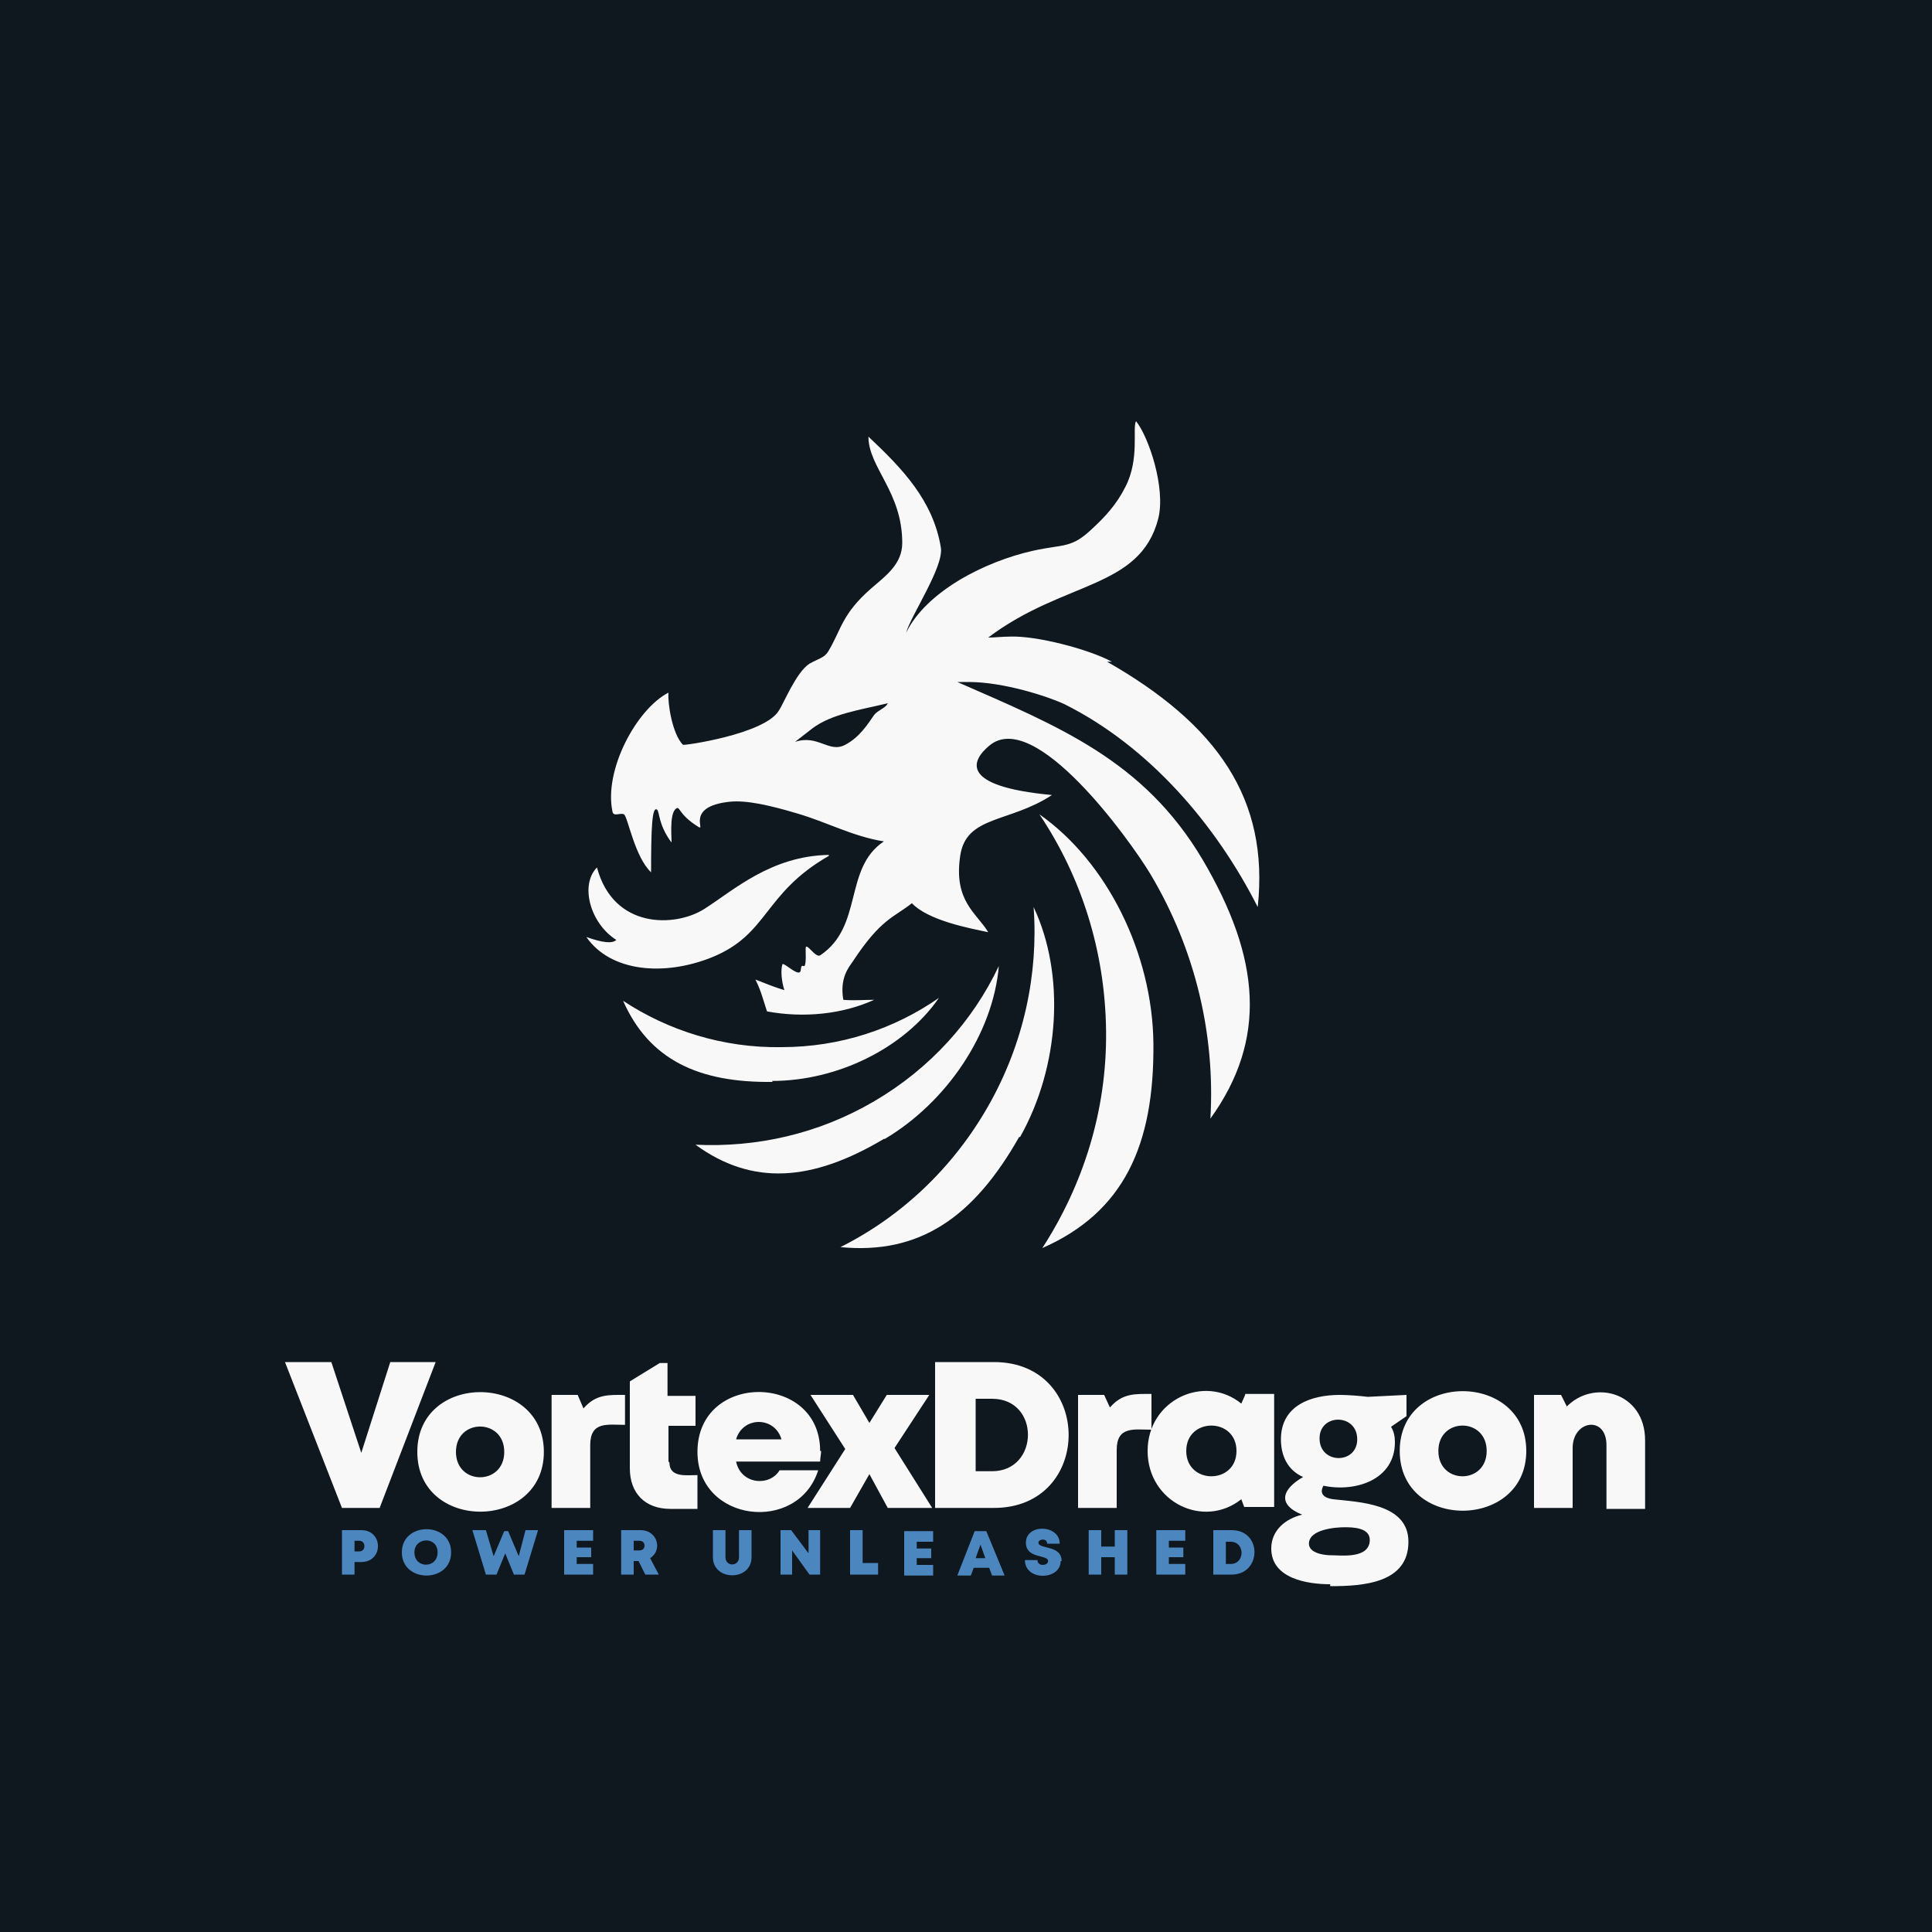
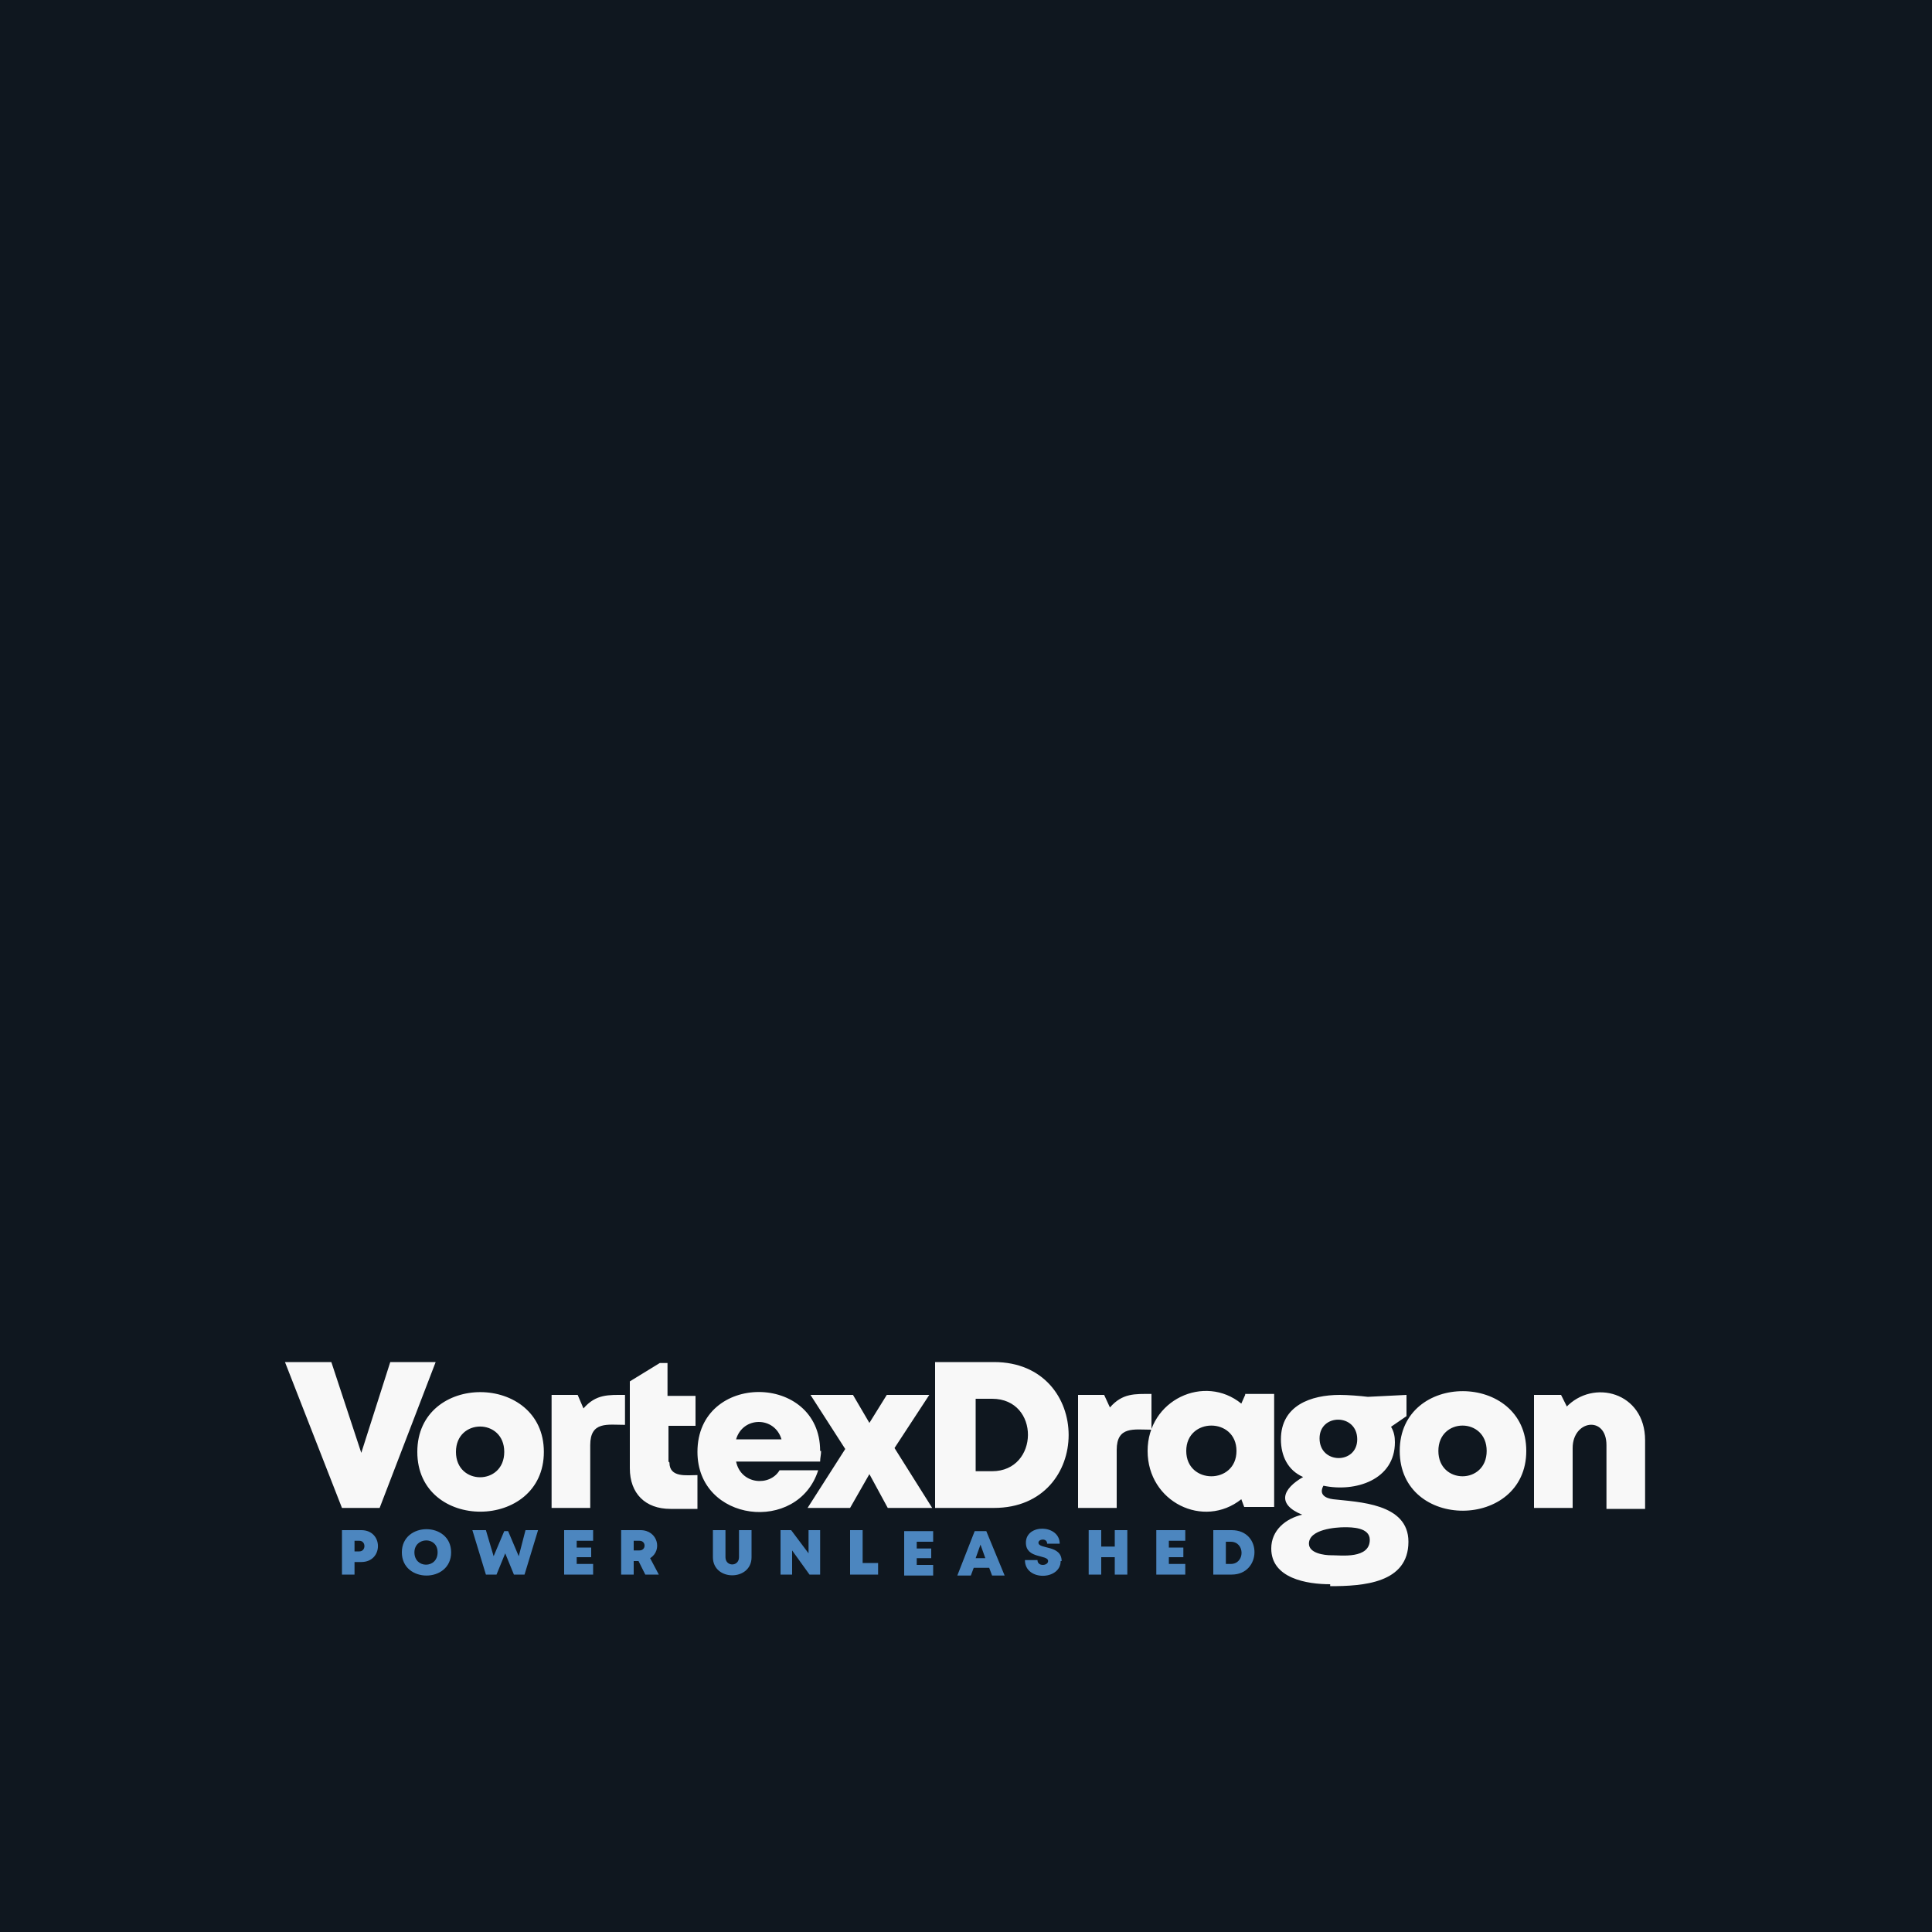
<svg xmlns="http://www.w3.org/2000/svg" xml:space="preserve" width="2000px" height="2000px" version="1.1" style="shape-rendering:geometricPrecision; text-rendering:geometricPrecision; image-rendering:optimizeQuality; fill-rule:evenodd; clip-rule:evenodd" viewBox="0 0 2000 2000">
  <defs>
    <style type="text/css">
   
    .fil0 {fill:#0F171F}
    .fil1 {fill:#F8F8F8}
    .fil3 {fill:#4C86BF;fill-rule:nonzero}
    .fil2 {fill:#F8F8F8;fill-rule:nonzero}
   
  </style>
  </defs>
  <g id="Layer_x0020_1">
    <polygon class="fil0" points="0,0 2000,0 2000,2000 0,2000 " />
-     <path class="fil1" d="M823 768c24,-8 35,12 52,3 15,-8 23,-21 30,-31 4,-5 12,-7 14,-12 -29,7 -58,11 -78,26l-18 14zm35 117c-60,1 -99,37 -129,56 -30,19 -94,21 -111,-43 -18,18 -7,58 20,75 -4,4 -14,3 -31,-3 25,36 80,41 130,21 59,-24 53,-66 121,-105zm288 -200c114,65 168,142 156,254 -43,-85 -112,-166 -200,-210 -17,-8 -63,-23 -99,-23 -1,0 -12,0 -12,0 105,46 193,81 254,184 60,102 67,186 8,268 5,-86 -15,-174 -62,-253 -21,-35 -120,-173 -167,-133 -18,15 -32,42 65,51 -44,29 -89,21 -95,63 -7,47 17,59 29,79 -19,-4 -62,-12 -79,-30 -19,15 -32,16 -61,60 -4,6 -14,17 -10,40 11,1 21,0 32,0 -33,15 -73,19 -111,12 -4,-12 -6,-21 -12,-33 10,4 20,8 30,11 -3,-9 -4,-21 -2,-27 3,-1 18,15 19,6 1,-12 6,9 5,-22 0,-8 10,10 15,7 45,-30 24,-90 66,-118 -32,-5 -59,-20 -90,-29 -27,-8 -52,-14 -70,-12 -46,5 -24,31 -32,26 -21,-13 -19,-22 -23,-19 -8,5 -4,36 -5,35 -14,-19 -12,-32 -15,-34 -5,-3 -6,19 -6,65 -17,-16 -24,-57 -28,-60 -4,-2 -11,3 -12,-3 -9,-43 25,-106 58,-123 -1,11 4,43 15,54 1,1 84,-11 99,-35 5,-7 18,-40 32,-49 9,-5 15,-6 19,-12 14,-23 14,-39 45,-66 15,-13 32,-25 32,-47 0,-53 -35,-78 -35,-110 35,33 67,66 75,115 3,20 -31,70 -36,88 21,-43 82,-74 132,-85 32,-7 39,-2 61,-23 13,-12 25,-25 34,-43 15,-29 7,-61 11,-68 13,16 31,69 23,101 -19,73 -98,64 -176,123 7,0 14,-1 23,-1 27,-1 81,13 105,26zm-346 435c-77,1 -128,-23 -155,-84 47,31 104,49 164,48 61,0 117,-19 163,-51 -36,52 -105,86 -173,86zm115 59c-74,44 -136,49 -195,6 63,3 127,-11 185,-45 58,-34 102,-83 129,-140 -6,70 -54,141 -118,179zm140 -2c-47,83 -103,122 -185,114 62,-31 116,-81 153,-146 37,-65 52,-137 47,-206 33,70 27,165 -14,238zm139 -97c1,106 -31,175 -115,212 42,-65 67,-142 66,-225 -1,-83 -26,-160 -69,-224l0 0c70,49 117,144 118,237z" />
    <path class="fil2" d="M404 1410l-30 94 -31 -94 -48 0 59 151 39 0 58 -151 -47 0zm159 93c0,-82 -131,-83 -131,0 0,83 131,82 131,0zm-91 0c0,-35 50,-35 50,0 0,35 -50,35 -50,0zm132 -45l-6 -14 -27 0 0 117 40 0 0 -65c0,-25 18,-21 36,-21l0 -31c-17,0 -30,-1 -43,14zm88 55l0 -37 28 0 0 -31 -29 0 0 -34 -8 0 -31 19 0 90c0,26 16,42 42,42l28 0 0 -35c-11,0 -29,3 -29,-13zm157 -11c0,-81 -127,-82 -127,1 0,73 104,85 125,19l-40 0c-10,17 -40,15 -45,-9l87 0c0,-4 1,-7 1,-11zm-40 -12l-47 0c7,-24 40,-24 47,0zm156 71l-39 -62 36 -55 -44 0 -18 29 -17 -29 -44 0 36 56 -39 61 44 0 20 -35 19 35 45 0zm64 -151l-61 0 0 151 61 0c103,0 103,-151 0,-151zm-2 113l-17 0 0 -75 17 0c50,0 49,75 0,75zm122 -66l-6 -13 -27 0 0 117 40 0 0 -60c0,-25 18,-21 36,-21l0 -37c-17,0 -30,-1 -43,14zm140 -13l-4 9c-38,-31 -97,-4 -97,49 0,53 58,81 97,50l3 8 31 0 0 -117 -30 0zm-61 58c0,-35 52,-35 52,0 0,35 -52,35 -52,0zm352 0c0,-82 -131,-83 -131,0 0,83 131,82 131,0zm-91 0c0,-35 50,-35 50,0 0,35 -50,35 -50,0zm133 -46l-6 -12 -28 0 0 117 40 0 0 -62c0,-29 35,-34 35,-3l0 66 40 0 0 -71c0,-50 -54,-64 -82,-34zm-245 184c-24,0 -61,-6 -61,-37 0,-19 15,-31 32,-35 -27,-11 -20,-27 1,-39 -16,-7 -23,-22 -23,-39 0,-35 31,-46 61,-46 8,0 21,1 29,2l40 -2 0 22 -16 11c3,5 4,10 4,16 0,39 -41,52 -74,45 -5,9 2,13 10,14 26,3 78,4 78,44 0,43 -47,46 -81,46zm2 -30c9,0 39,4 39,-16 0,-13 -19,-13 -26,-13 -9,0 -37,2 -37,17 0,10 16,12 23,12zm26 -120c0,-27 -39,-27 -39,-1 0,27 39,27 39,1z" />
    <path class="fil3" d="M354 1584l0 46 13 0 0 -13 7 0c23,0 23,-33 0,-33l-20 0zm13 22l0 -11 5 0c7,0 7,11 0,11l-5 0zm100 1c0,-32 -51,-32 -51,0 0,32 51,32 51,0zm-38 0c0,-16 24,-17 24,0 0,17 -24,17 -24,0zm115 -23l-7 27 -11 -26 -4 0 -11 26 -8 -27 -14 0 14 46 11 0 9 -22 9 22 11 0 14 -46 -14 0zm53 35l0 -7 15 0 0 -10 -15 0 0 -7 17 0 0 -11 -30 0 0 46 30 0 0 -11 -17 0zm71 11l14 0 -9 -17c13,-8 8,-29 -10,-29l-20 0 0 46 13 0 0 -14 5 0 7 14zm-12 -35l6 0c7,0 7,10 0,10l-6 0 0 -10zm122 17l0 -28 -13 0 0 28c0,10 -14,10 -14,0l0 -28 -13 0 0 28c0,25 40,25 40,0zm59 -28l0 24 -18 -24 -11 0 0 46 12 0 0 -25 18 25 11 0 0 -46 -12 0zm56 35l0 -35 -13 0 0 46 29 0 0 -12 -16 0zm56 1l0 -7 15 0 0 -10 -15 0 0 -7 17 0 0 -11 -30 0 0 46 30 0 0 -11 -17 0zm77 11l14 0 -19 -46 -12 0 -18 46 14 0 3 -8 16 0 3 8zm-6 -18l-10 0 5 -14 5 14zm79 3c0,-17 -24,-12 -24,-19 0,-4 9,-5 9,1l13 0c0,-20 -35,-21 -35,-1 0,17 23,12 23,19 0,5 -11,6 -11,-1l-13 0c0,22 37,21 37,1zm55 -32l0 17 -14 0 0 -17 -13 0 0 46 13 0 0 -18 14 0 0 18 13 0 0 -46 -13 0zm56 35l0 -7 15 0 0 -10 -15 0 0 -7 17 0 0 -11 -30 0 0 46 30 0 0 -11 -17 0zm46 -35l0 46 19 0c31,0 32,-46 0,-46l-19 0zm13 35l0 -23 5 0c15,0 15,23 0,23l-5 0z" />
  </g>
</svg>